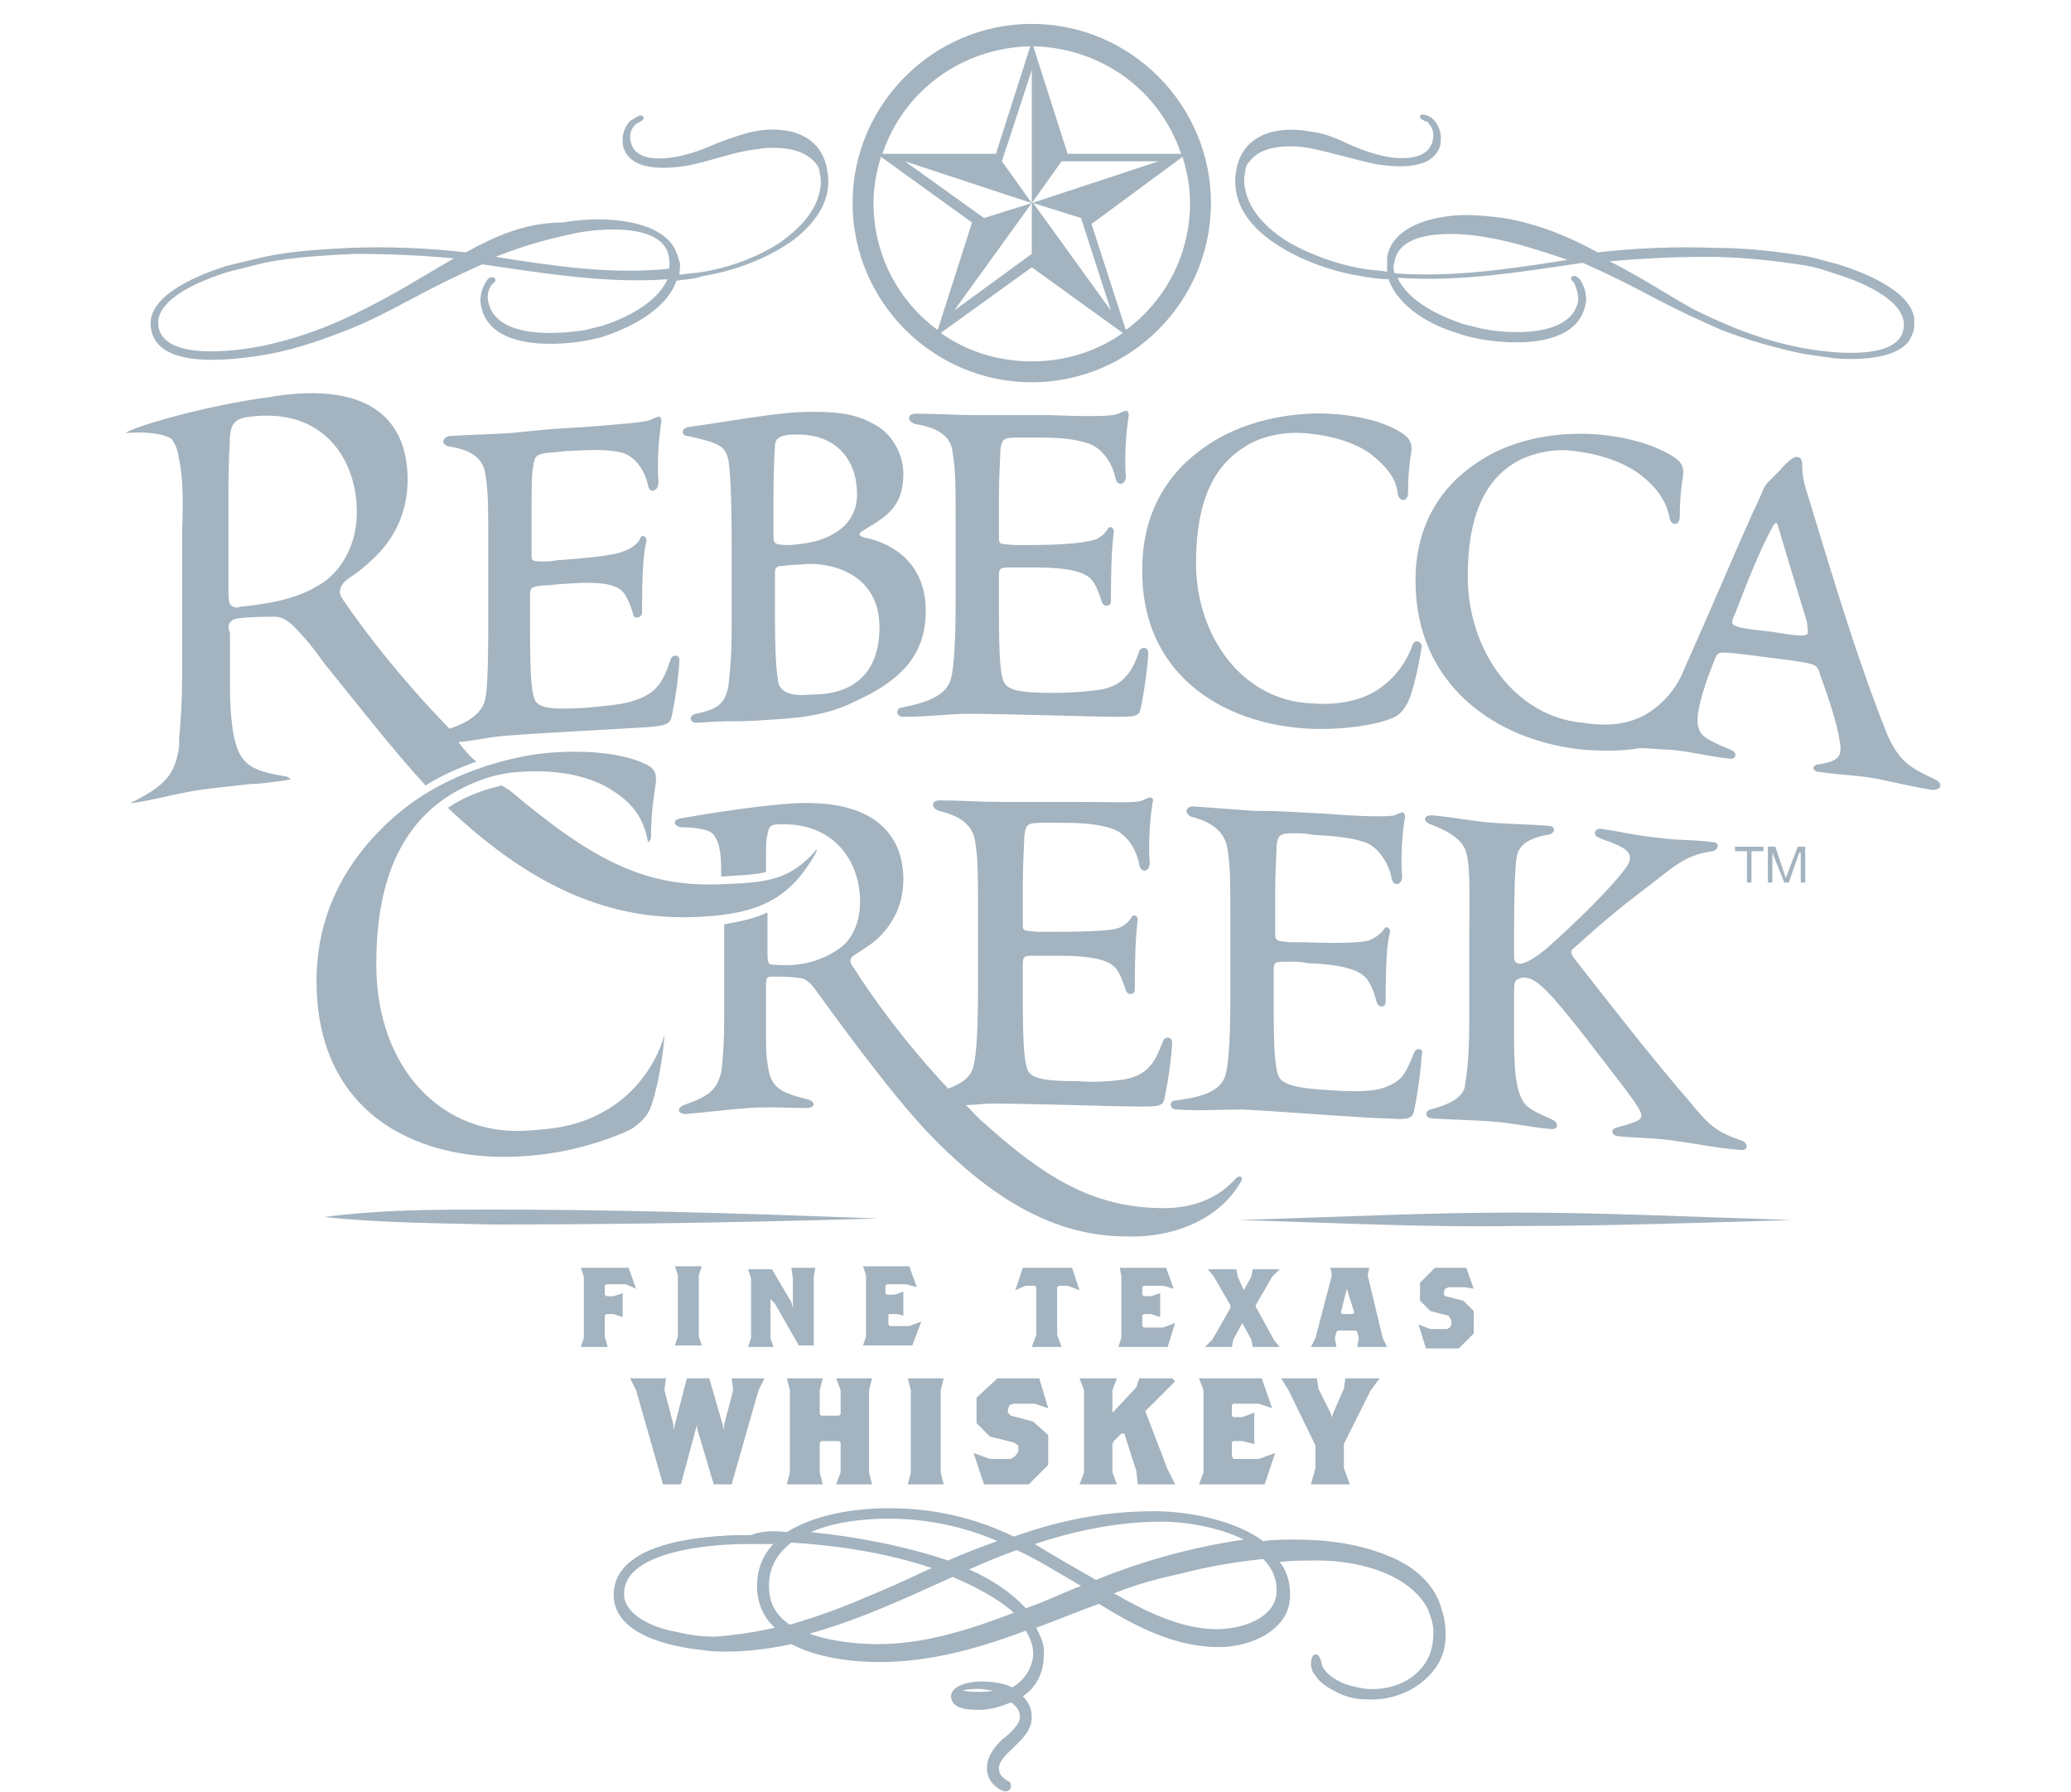
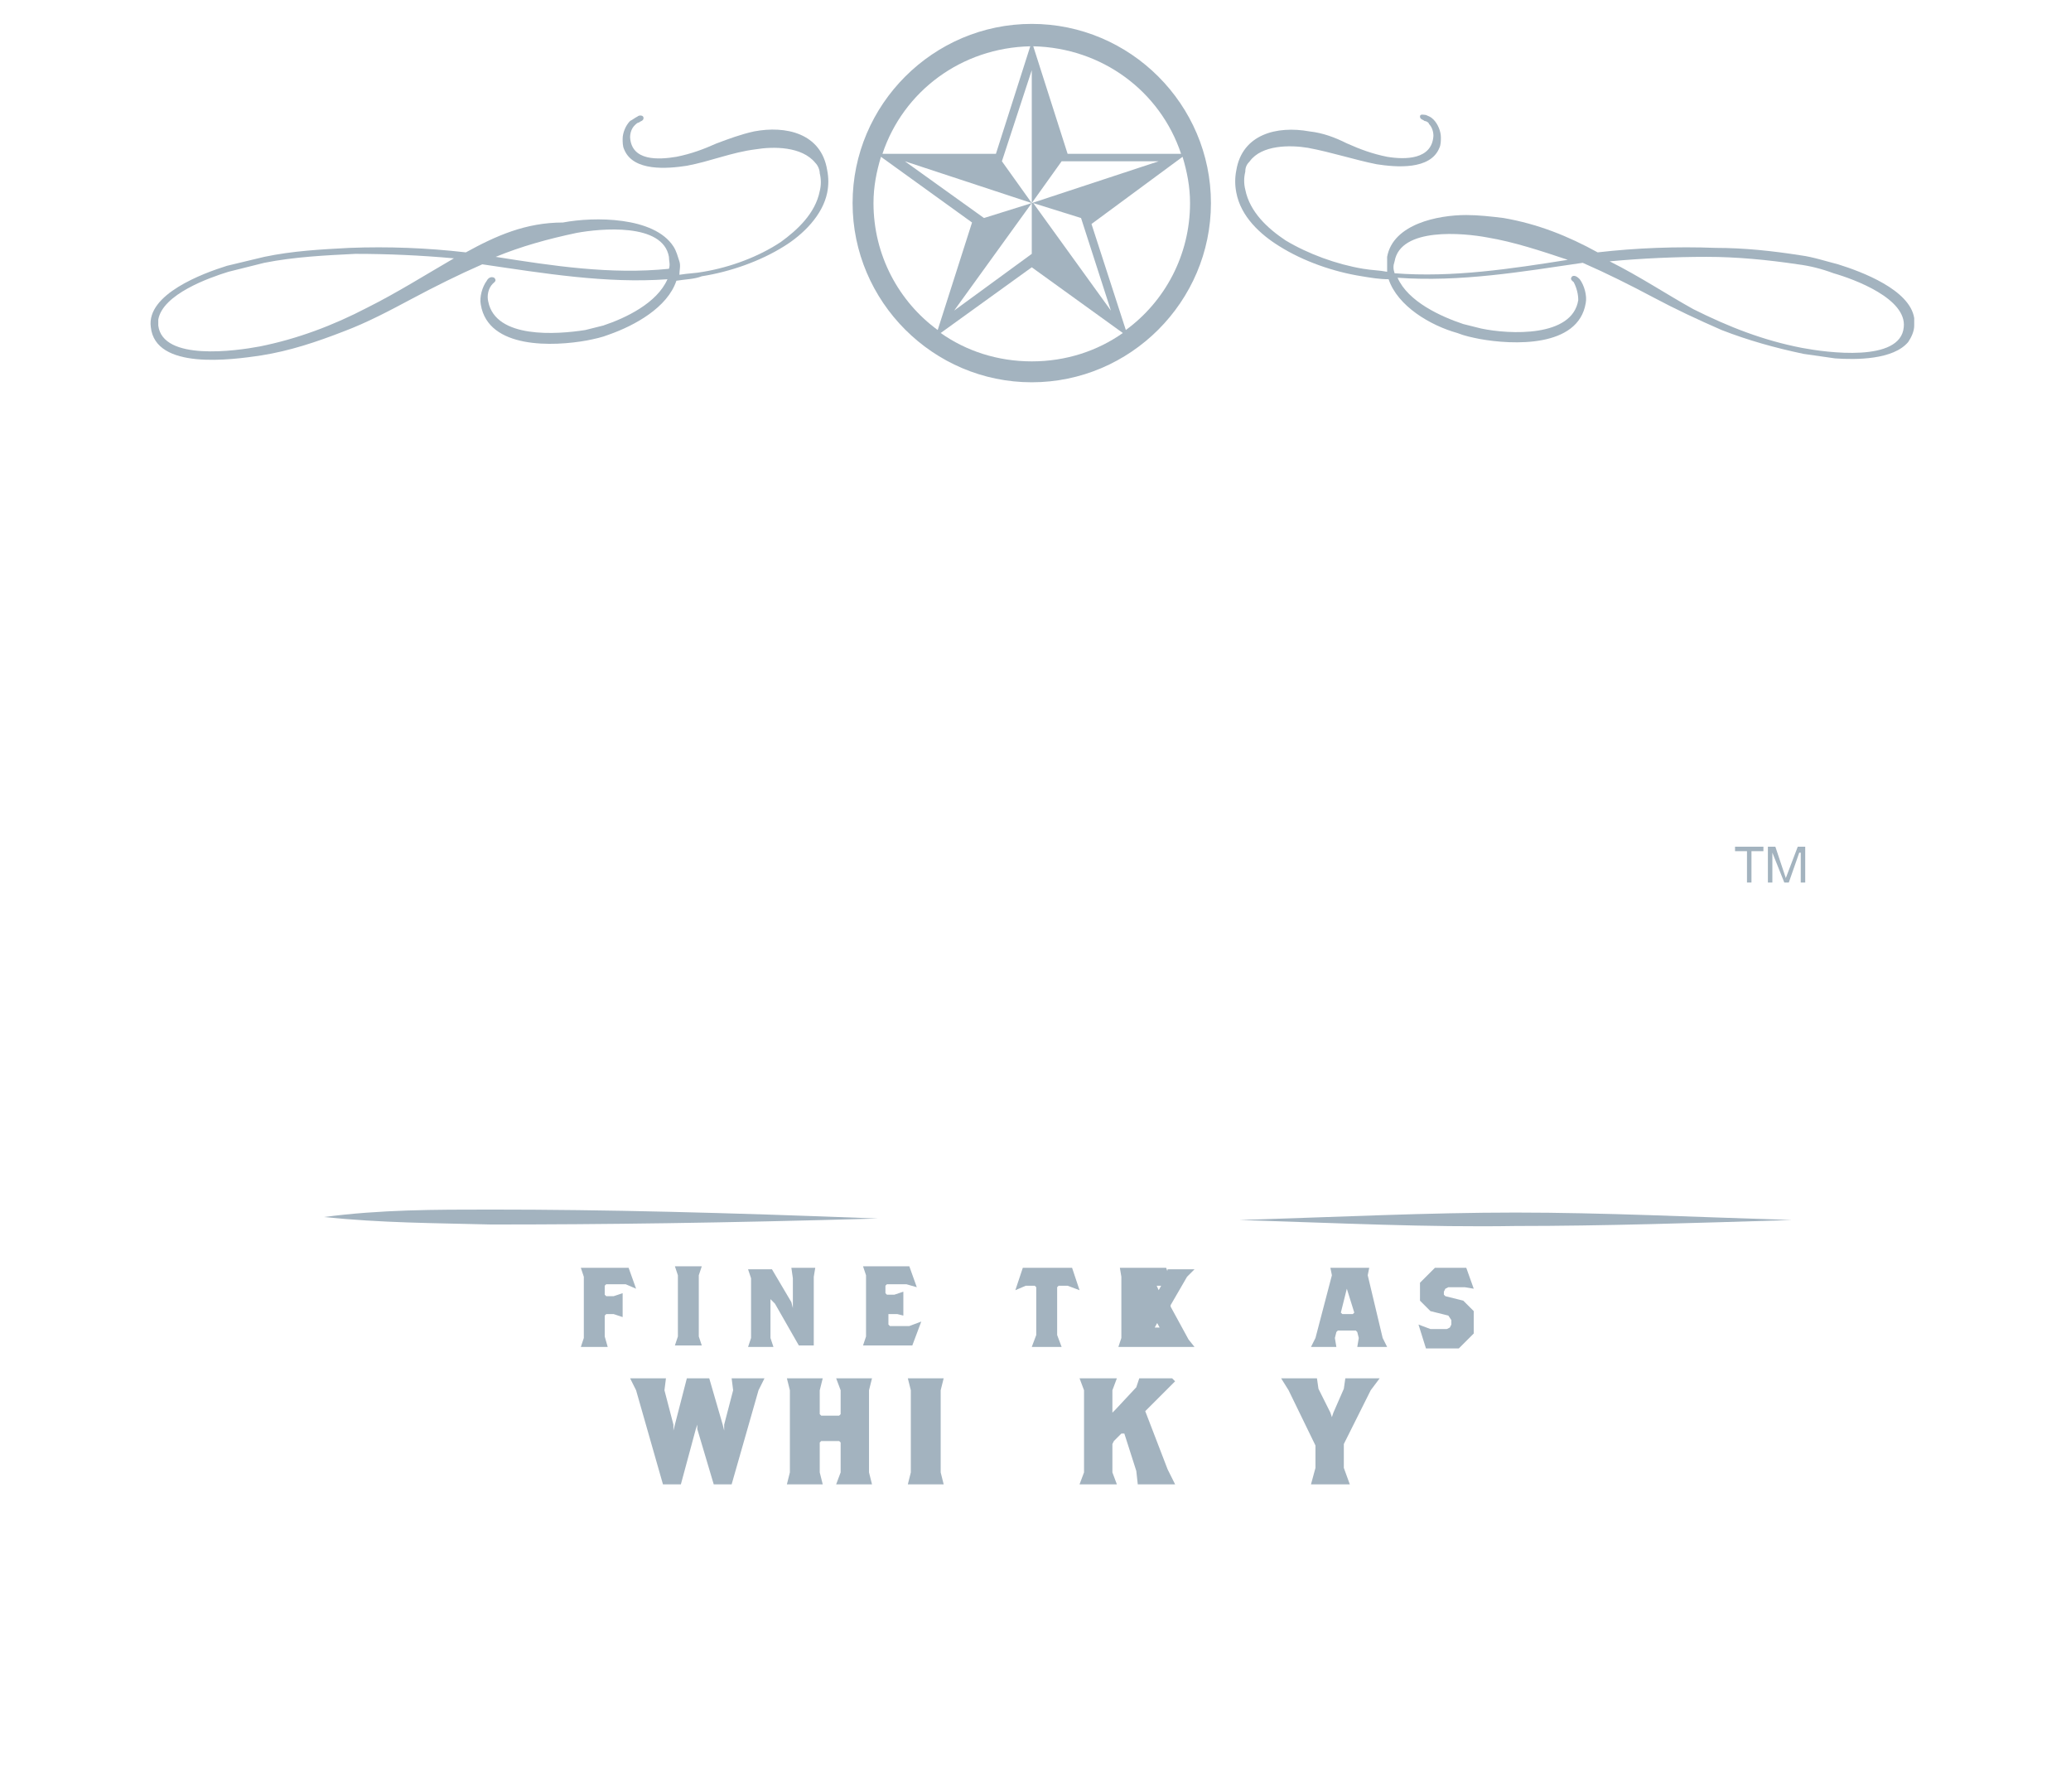
<svg xmlns="http://www.w3.org/2000/svg" version="1.1" id="Layer_1" x="0px" y="0px" viewBox="0 0 138.7 120" style="enable-background:new 0 0 138.7 120;" xml:space="preserve">
  <style type="text/css">
	.st0{fill-rule:evenodd;clip-rule:evenodd;fill:#A3B3BF;}
	.st1{fill:#A3B3BF;}
</style>
  <g>
    <path class="st0" d="M107.8,17.5c2.2-0.2,4.4-0.3,6.5-0.3c2,0,4.1,0.2,6.1,0.5c0.8,0.1,1.6,0.3,2.4,0.6c1.4,0.4,4.9,1.7,4.7,3.6   c-0.2,2.4-5.2,1.7-6.8,1.4c-2.6-0.5-4.9-1.4-7.3-2.6C111.6,19.7,109.8,18.5,107.8,17.5 M93.4,18.3c-0.1-0.3-0.1-0.5,0-0.8   c0.4-2.3,4.6-1.9,6.2-1.6c1.8,0.3,3.6,0.9,5.4,1.5C101.2,18,97.3,18.6,93.4,18.3 M92.9,18.2c-0.5-0.1-1-0.1-1.6-0.2   c-1.8-0.3-3.7-1-5.2-1.9c-1.2-0.8-2.4-1.9-2.7-3.4c-0.1-0.4-0.1-0.8,0-1.2c0-0.3,0.1-0.5,0.3-0.7c0.8-1.1,2.7-1.1,3.9-0.9   c1.6,0.3,3.1,0.8,4.6,1.1c1.3,0.2,3.6,0.4,4.2-1.1c0.1-0.2,0.1-0.5,0.1-0.7c0-0.4-0.2-0.9-0.5-1.2c-0.2-0.2-0.3-0.2-0.5-0.3l0,0   l0,0c-0.1,0-0.4-0.1-0.4,0.1c0,0.2,0.2,0.2,0.3,0.3c0.1,0,0.3,0.1,0.3,0.2c0.2,0.2,0.3,0.5,0.3,0.8c-0.1,1.6-1.9,1.6-3.1,1.4   c-1-0.2-1.8-0.5-2.7-0.9c-0.8-0.4-1.6-0.7-2.5-0.8c-2.2-0.4-4.5,0.2-4.9,2.6c-0.1,0.5-0.1,1,0,1.5c0.3,1.6,1.6,2.8,2.9,3.6   c1.6,1,3.6,1.7,5.5,2c0.6,0.1,1.2,0.2,1.8,0.2c0.6,1.8,2.8,3.1,4.6,3.6c0.5,0.2,1,0.3,1.5,0.4c2.2,0.4,6.6,0.6,7.1-2.4   c0.1-0.5-0.1-1.2-0.4-1.6c-0.1-0.1-0.3-0.3-0.5-0.2c-0.2,0.2,0,0.3,0.1,0.4l0,0l0,0c0.2,0.4,0.3,0.8,0.3,1.2   c-0.4,2.5-4.6,2.3-6.5,1.9c-0.4-0.1-0.8-0.2-1.2-0.3c-1.5-0.5-3.7-1.5-4.4-3.1c4.2,0.3,8.3-0.4,12.4-1c1.6,0.7,3.2,1.5,4.7,2.3   c1.5,0.8,3,1.5,4.6,2.2c1.8,0.7,3.6,1.2,5.5,1.6c0.7,0.1,1.4,0.2,2.1,0.3c1.4,0.1,3.9,0.1,4.9-1.1c0.2-0.3,0.4-0.7,0.4-1.1   c0-0.2,0-0.3,0-0.5c-0.3-1.9-3.5-3.1-5.1-3.6c-0.8-0.2-1.7-0.5-2.5-0.6c-1.9-0.3-3.8-0.5-5.7-0.5c-2.6-0.1-5.3,0-7.9,0.3   c-2-1.1-4-1.9-6.3-2.3l0,0c-0.8-0.1-1.7-0.2-2.5-0.2c-1.9,0-4.9,0.6-5.3,2.8C92.9,17.6,92.9,17.9,92.9,18.2" />
    <path class="st0" d="M33.2,17.2c1.7-0.7,3.5-1.2,5.4-1.6c1.6-0.3,5.8-0.7,6.2,1.6c0,0.3,0.1,0.5,0,0.8C40.9,18.4,37,17.8,33.2,17.2    M30.4,17.3c-1.9,1.1-3.8,2.3-5.8,3.3c-2.3,1.2-4.7,2.1-7.2,2.6c-1.6,0.3-6.5,1-6.8-1.4c0-0.1,0-0.3,0-0.4c0.3-1.7,3.4-2.8,4.7-3.2   c0.8-0.2,1.6-0.4,2.4-0.6c2-0.4,4.1-0.5,6.1-0.6C26,17,28.2,17.1,30.4,17.3 M31.2,16.9c-2.6-0.3-5.2-0.4-7.8-0.3   c-1.9,0.1-3.8,0.2-5.7,0.6c-0.8,0.2-1.7,0.4-2.5,0.6c-1.6,0.5-5.4,1.9-5.1,4.1c0.3,2.9,5.4,2.2,7.4,1.9c1.9-0.3,3.7-0.9,5.5-1.6   c1.6-0.6,3.1-1.4,4.6-2.2c1.5-0.8,3.1-1.6,4.7-2.3c4.1,0.6,8.3,1.3,12.4,1c-0.7,1.6-2.8,2.6-4.3,3.1c-0.4,0.1-0.8,0.2-1.2,0.3   c-1.9,0.3-6,0.6-6.5-1.9c-0.1-0.4,0-0.9,0.3-1.2l0,0l0,0c0.1-0.1,0.3-0.2,0.1-0.4l0,0l0,0c-0.2-0.1-0.4,0-0.5,0.2   c-0.3,0.4-0.5,1.1-0.4,1.6c0.5,3,4.9,2.8,7.1,2.4c0.5-0.1,1-0.2,1.5-0.4c1.7-0.6,3.9-1.8,4.5-3.6c0.6-0.1,1.2-0.1,1.7-0.3   c1.9-0.3,3.9-1,5.5-2c1.3-0.8,2.6-2.1,2.9-3.6c0.1-0.5,0.1-1,0-1.5c-0.4-2.5-2.8-3-4.9-2.6c-0.9,0.2-1.7,0.5-2.5,0.8   c-0.9,0.4-1.7,0.7-2.7,0.9c-1.2,0.2-3,0.3-3.1-1.3c0-0.3,0.1-0.6,0.3-0.8c0.1-0.1,0.2-0.2,0.3-0.2l0,0l0,0c0.1-0.1,0.3-0.1,0.3-0.3   c0-0.2-0.3-0.2-0.4-0.1l0,0l0,0c-0.2,0.1-0.3,0.2-0.5,0.3c-0.3,0.3-0.5,0.8-0.5,1.2c0,0.2,0,0.5,0.1,0.7c0.6,1.5,2.9,1.3,4.2,1.1   c1.6-0.3,3-0.9,4.6-1.1c1.2-0.2,3.1-0.2,4,0.9c0.2,0.2,0.3,0.5,0.3,0.7c0.1,0.4,0.1,0.8,0,1.2c-0.3,1.5-1.5,2.6-2.6,3.4   c-1.5,1-3.4,1.7-5.2,2c-0.5,0.1-1,0.1-1.6,0.2c0-0.3,0.1-0.6,0-0.9c-0.1-0.3-0.2-0.7-0.4-1c-1.3-2-5.3-2-7.4-1.6l0,0   C35.2,14.9,33.2,15.8,31.2,16.9" />
-     <path class="st0" d="M74.6,106.7c2.1,1.2,4.5,2.4,6.9,2.4c1.6,0,4-0.7,4-2.6v0c0-0.8-0.3-1.5-0.9-2.1c-1.9,0.2-3.7,0.5-5.6,1   C77.6,105.7,76.1,106.1,74.6,106.7 M73.4,105.8c3.2-1.3,6.5-2.2,9.9-2.7c-1.6-0.8-3.8-1.2-5.5-1.2h0c-2.9,0-5.8,0.6-8.5,1.5   C70.6,104.2,72,105,73.4,105.8 M66.5,113.2c-0.3,0-0.6-0.1-0.9-0.1c-0.2,0-0.8,0-1.1,0.1c0.3,0.1,0.9,0.1,1,0.1   C65.9,113.3,66.2,113.3,66.5,113.2 M72.4,106.2c-1.4-0.8-2.8-1.7-4.3-2.4c-1.1,0.4-2.1,0.8-3.2,1.3c1.4,0.6,2.8,1.5,3.8,2.6   C69.9,107.3,71.1,106.7,72.4,106.2 M63.8,105.6c-3.1,1.4-6.3,2.9-9.6,3.8c1.4,0.5,3.1,0.7,4.6,0.7h0c3.2,0,6.2-1,9.1-2.1   C66.8,107,65.2,106.2,63.8,105.6 M63.5,104.5c1.1-0.5,2.2-0.9,3.3-1.3c-2.3-1-4.8-1.5-7.3-1.5c-1.6,0-3.6,0.2-5.2,0.9   C57.3,102.9,60.5,103.5,63.5,104.5 M52.9,108.8c1.7-0.5,3.4-1.1,5-1.8c1.5-0.6,3-1.3,4.5-2c-3-1-6.2-1.5-9.4-1.7   c-0.9,0.7-1.5,1.6-1.5,2.9v0C51.5,107.4,52,108.2,52.9,108.8 M51.9,109c-0.8-0.7-1.2-1.7-1.2-2.8c0-1.1,0.4-2.1,1.1-2.8   c-0.6,0-1.2,0-1.9,0c-2,0-8.1,0.4-8.1,3.3l0,0c0,0.2,0,0.4,0.1,0.6c0.5,1.2,2.3,1.8,3.5,2c0.8,0.2,1.6,0.3,2.5,0.3   C49.2,109.5,50.6,109.3,51.9,109 M52.7,102.6c1.9-1.2,4.6-1.6,6.8-1.6c3,0,5.7,0.6,8.4,1.9c3.1-1.1,6.1-1.7,9.4-1.7   c2.3,0,5.4,0.6,7.3,2c0.7-0.1,1.5-0.1,2.2-0.1c2.1,0,4.3,0.3,6.2,1.1c1.5,0.6,2.8,1.6,3.4,3.1c0.2,0.6,0.4,1.2,0.4,1.8   c0.1,1.1-0.2,2.1-0.9,2.9c-1.1,1.3-2.8,1.9-4.4,1.8c-0.8,0-1.5-0.2-2.2-0.6c-0.4-0.2-1-0.6-1.2-1c-0.2-0.2-0.3-0.5-0.3-0.8   c0-0.3,0.1-0.7,0.4-0.6l0,0l0,0c0.2,0.1,0.2,0.3,0.3,0.5c0,0.2,0.1,0.4,0.2,0.5l0,0l0,0c0.2,0.3,0.6,0.6,1,0.8   c0.6,0.3,1.2,0.4,1.8,0.5c1.3,0.1,2.8-0.3,3.7-1.4c0.6-0.7,0.8-1.5,0.8-2.4c0-0.6-0.2-1.1-0.4-1.6c-1.3-2.4-4.8-3.2-7.3-3.2   c-0.9,0-1.8,0-2.6,0.1c0.5,0.6,0.7,1.4,0.7,2.2c0,0.5-0.1,1-0.4,1.5c-0.9,1.4-2.8,2-4.4,2c-2.9,0-5.6-1.4-8-2.9   c-1.4,0.5-2.8,1.1-4.2,1.6c0.3,0.6,0.6,1.2,0.5,1.9c0,1.1-0.5,2.1-1.4,2.7c0.4,0.4,0.6,0.8,0.6,1.4c0,0.9-0.7,1.5-1.2,2   c-0.4,0.4-1,0.9-1,1.4c0,0.4,0.2,0.6,0.5,0.8l0,0l0,0c0.1,0.1,0.3,0.1,0.3,0.3c0,0.1,0,0.1,0,0.2c-0.1,0.3-0.4,0.3-0.6,0.2   c-0.6-0.3-1-0.8-1-1.5c0-0.8,0.5-1.4,1-1.9c0.4-0.3,1.1-0.9,1.2-1.4c0-0.1,0-0.1,0-0.2c0-0.4-0.3-0.7-0.6-0.9   c-0.7,0.3-1.4,0.5-2.1,0.5c-0.6,0-1.9,0-1.9-0.9c0-0.8,1.4-1,2-1c0.7,0,1.5,0.1,2.1,0.4c0.8-0.5,1.3-1.2,1.4-2.2   c0-0.6-0.2-1.1-0.5-1.6c-3.2,1.2-6.4,2.1-9.8,2.1c-1.9,0-4.2-0.3-5.9-1.2c-1.4,0.3-2.9,0.5-4.3,0.5c-0.5,0-1.1,0-1.6-0.1   c-2.1-0.2-6-1-6-3.7v0c0-3.7,6.6-4,9.2-4C51,102.5,51.9,102.5,52.7,102.6" />
-     <path class="st1" d="M85.9,106.4c0-0.9-0.4-1.7-1.1-2.4c-4.2,0.4-7.6,1.4-10.9,2.6c2.6,1.6,5,2.8,7.7,2.8   C83.7,109.4,85.9,108.4,85.9,106.4L85.9,106.4z M77.7,101.6c-3.3,0-6.4,0.7-9.3,1.8c1.8,0.9,3.4,1.9,4.9,2.8   c3.6-1.4,7.1-2.4,10.9-2.8C82.5,102.2,79.9,101.6,77.7,101.6L77.7,101.6z M64.1,113.3c0,0.3,0.6,0.4,1.5,0.4c0.7,0,1.4-0.2,1.9-0.5   c-0.5-0.2-1.2-0.4-1.9-0.4C64.9,112.9,64.1,113,64.1,113.3L64.1,113.3z M64.1,105.1c1.8,0.7,3.5,1.8,4.5,3c1.4-0.6,2.9-1.2,4.4-1.9   c-1.6-0.9-3.2-1.9-4.9-2.8C66.8,104,65.4,104.6,64.1,105.1L64.1,105.1z M58.8,110.5c3.3,0,6.5-1,9.7-2.3c-1.1-1.2-2.8-2.2-4.6-2.9   c-3.5,1.6-7,3.2-10.6,4.1C54.8,110.2,57,110.5,58.8,110.5L58.8,110.5z M53.1,102.9c3.9,0.2,7.5,0.9,10.4,2c1.3-0.6,2.8-1.2,4.1-1.6   c-2.4-1.1-5.1-1.8-8.2-1.8C57.3,101.4,54.8,101.8,53.1,102.9L53.1,102.9z M51.2,106.3c0,1.2,0.7,2.2,1.7,2.9   c3.4-0.9,6.9-2.6,10.4-4.1c-2.9-1-6.4-1.7-10.3-2C51.9,103.8,51.2,104.8,51.2,106.3L51.2,106.3z M41.5,106.6c0,2.3,3.9,3.2,6.4,3.2   c1.6,0,3.1-0.2,4.7-0.6c-1-0.7-1.6-1.7-1.6-3c0-1.3,0.6-2.4,1.6-3.1c-0.9,0-1.7-0.1-2.6-0.1C47.1,103,41.5,103.6,41.5,106.6   L41.5,106.6z M41.3,106.5c0-3.1,5.4-3.7,8.9-3.7c0.9,0,1.7,0,2.5,0.1c1.7-1.2,4.4-1.6,6.7-1.6c3.2,0,6,0.8,8.4,1.9   c2.9-1,6-1.8,9.4-1.7c2.4,0,5.4,0.7,7.2,2c0.8-0.1,1.5-0.1,2.3-0.1c5.8,0,9.5,2.2,9.7,5.7c0.2,2.8-2.3,4.5-5,4.3   c-1.7-0.1-2.8-0.9-3.2-1.4c-0.4-0.5-0.3-1-0.2-1c0.1,0,0,0.3,0.3,0.9c0.4,0.6,1.5,1.3,3.1,1.4c2.6,0.1,4.9-1.4,4.8-4.1   c-0.2-3.3-3.9-5.1-8-5.1c-1.1,0-2.2,0-3.3,0.1c0.7,0.7,1.1,1.5,1.1,2.5c0,2.1-2.3,3.2-4.5,3.2c-2.8,0-5.3-1.3-8-2.9   c-1.6,0.6-3.2,1.2-4.7,1.8c0.5,0.7,0.7,1.3,0.7,2c0,1.2-0.7,2.1-1.7,2.7c0.5,0.3,0.8,0.8,0.8,1.4c0,0.7-0.6,1.3-1.2,1.8   c-0.5,0.5-1.1,1-1.1,1.7c0,0.7,0.5,1,0.7,1.1c0.1,0.1,0.2,0.1,0.2,0.1c0,0.1-0.1,0-0.2,0c-0.2-0.1-0.8-0.4-0.8-1.2   c0-0.7,0.4-1.2,0.9-1.7c0.6-0.6,1.3-1.1,1.3-1.8c0-0.6-0.3-1-0.9-1.3c-0.6,0.3-1.4,0.5-2.2,0.5c-1,0-1.6-0.1-1.6-0.5   c0-0.4,0.9-0.7,1.7-0.7c0.8,0,1.6,0.2,2.2,0.4c1-0.5,1.6-1.4,1.7-2.6c0-0.7-0.3-1.3-0.7-2c-3.3,1.2-6.4,2.2-9.9,2.2   c-1.9,0-4.2-0.3-5.8-1.3c-1.4,0.3-2.8,0.5-4.4,0.5C45.3,110,41.3,109.1,41.3,106.5L41.3,106.5z" />
    <path class="st1" d="M83,81.7c6.5-0.2,12.7-0.5,18.5-0.5c5.9,0,12,0.3,18.5,0.5v0c-6.5,0.2-12.6,0.4-18.5,0.4   C95.6,82.2,89.6,81.9,83,81.7L83,81.7z" />
    <path class="st1" d="M21.7,81.5C25.5,81,29.1,81,32.9,81c7.6,0,15.6,0.2,25.9,0.6v0c-10.4,0.3-18.5,0.4-25.9,0.4   C29,81.9,25.6,81.9,21.7,81.5L21.7,81.5z" />
    <polygon class="st1" points="91.8,93.1 90,96.7 90,98.3 90.4,99.4 87.8,99.4 88.1,98.3 88.1,96.8 86.3,93.1 85.8,92.3 88.2,92.3    88.3,93 89.1,94.6 89.2,94.9 89.3,94.6 90,93 90.1,92.3 92.4,92.3  " />
-     <polygon class="st1" points="84.7,99.4 80.3,99.4 80.6,98.6 80.6,93.1 80.3,92.3 84.5,92.3 85.2,94.3 84.3,94 82.6,94 82.5,94.1    82.5,94.8 82.6,94.9 83.2,94.9 84,94.6 84,96.7 83.2,96.5 82.6,96.5 82.5,96.6 82.5,97.5 82.6,97.7 84.3,97.7 85.4,97.3  " />
    <polygon class="st1" points="76.2,99.4 76.1,98.5 75.3,96 75.1,96 74.6,96.5 74.5,96.7 74.5,98.6 74.8,99.4 72.3,99.4 72.6,98.6    72.6,93.1 72.3,92.3 74.8,92.3 74.5,93.1 74.5,94.6 74.7,94.4 76.1,92.9 76.3,92.3 78.5,92.3 78.7,92.5 76.7,94.5 78.2,98.4    78.7,99.4  " />
-     <polygon class="st1" points="69.3,94 67.9,94 67.6,94.1 67.5,94.4 67.5,94.6 67.7,94.8 69.2,95.2 70.2,96.1 70.2,98.1 68.9,99.4    65.9,99.4 65.2,97.3 66.3,97.7 67.7,97.7 68,97.5 68.2,97.2 68.2,96.8 67.9,96.6 66.3,96.2 65.4,95.3 65.4,93.6 66.8,92.3    69.6,92.3 70.2,94.3  " />
    <polygon class="st1" points="60.8,99.4 61,98.6 61,93.1 60.8,92.3 63.2,92.3 63,93.1 63,98.6 63.2,99.4  " />
    <polygon class="st1" points="56,99.4 56.3,98.6 56.3,96.6 56.2,96.5 55,96.5 54.9,96.6 54.9,98.6 55.1,99.4 52.7,99.4 52.9,98.6    52.9,93.1 52.7,92.3 55.1,92.3 54.9,93.1 54.9,94.7 55,94.8 56.2,94.8 56.3,94.7 56.3,93.1 56,92.3 58.4,92.3 58.2,93.1 58.2,98.6    58.4,99.4  " />
    <polygon class="st1" points="50.8,93.1 49,99.4 47.8,99.4 46.7,95.7 46.7,95.4 46.6,95.7 45.6,99.4 44.4,99.4 42.6,93.1 42.2,92.3    44.6,92.3 44.5,93.1 45.1,95.4 45.1,95.8 45.2,95.4 46,92.3 47.5,92.3 48.4,95.4 48.5,95.8 48.5,95.4 49.1,93.1 49,92.3 51.2,92.3     " />
-     <path class="st1" d="M82.7,79c-0.6,0.6-2,2-5.1,1.9c-4.4-0.1-7.6-2-11.7-5.7c-0.5-0.4-0.8-0.8-1.2-1.2c0.6,0,1.2-0.1,1.8-0.1   c2.3,0,8.4,0.2,9.8,0.2c1.3,0,1.6,0,1.7-0.6c0.3-1.4,0.5-3.2,0.5-3.7c0-0.4-0.5-0.4-0.6-0.1c-0.2,0.5-0.5,1.3-0.9,1.7   c-0.4,0.5-1.1,0.8-1.8,0.9c-0.7,0.1-1.9,0.2-3,0.1c-1.9,0-2.9-0.1-3.3-0.6c-0.3-0.5-0.4-1.7-0.4-5c0-0.9,0-1.3,0-2.2   c0-0.6,0.1-0.6,0.9-0.6c0.6,0,0.9,0,1.4,0c2.5,0,3.7,0.3,4.1,1.1c0.3,0.5,0.4,1,0.5,1.2c0.1,0.4,0.6,0.3,0.6,0c0-2.8,0.1-4,0.2-4.7   c0-0.3-0.3-0.4-0.4-0.2c-0.1,0.2-0.5,0.7-1.1,0.8c-0.4,0.1-1.5,0.2-4.2,0.2l-1,0c-1-0.1-1,0-1-0.6l0-2.6c0-1.5,0.1-2.7,0.1-3.2   c0.1-0.8,0.2-0.9,1.2-0.9l1.2,0c1.7,0,2.6,0.1,3.5,0.4c0.9,0.3,1.6,1.3,1.8,2.4c0.1,0.6,0.7,0.5,0.7-0.1c-0.1-1.2,0-2.9,0.2-4.1   c0.1-0.2-0.1-0.3-0.2-0.3c0,0-0.3,0.1-0.5,0.2c-0.4,0.2-2,0.1-4.6,0.1c-2,0-2.9,0-4.9,0c-1.5,0-2.6-0.1-4.1-0.1   c-0.5,0-0.6,0.5,0,0.7c1.2,0.3,2.2,0.8,2.4,2c0.2,1.2,0.2,2.1,0.2,4.9c0,2,0,3,0,5.1c0,3.6-0.2,4.7-0.3,5.1   c-0.2,0.8-0.9,1.2-1.7,1.5c-2.9-3.1-5-6-6.4-8.2c-0.3-0.4-0.1-0.6,0.2-0.8c0.5-0.3,0.9-0.6,1.2-0.8c0.7-0.6,2-1.9,2-4.2   c0-1.4-0.4-5.5-7.4-5.1c-3,0.2-6.9,0.9-7.5,1c-0.6,0.1-0.5,0.5,0,0.6c0.8,0,1.9,0.1,2.2,0.5c0.1,0.2,0.3,0.4,0.4,1   c0.1,0.5,0.1,1.1,0.1,1.8c0,0,0.1,0,0.1,0c1.2-0.1,2.1-0.1,2.9-0.3c0-1.8,0-2.2,0.1-2.5c0.1-0.6,0.2-0.7,0.9-0.7   c3.4-0.1,5.3,2.3,5.3,5.2c0,1.6-0.7,2.7-1.5,3.2c-0.9,0.6-2.3,1.2-4.3,1c-0.3,0-0.4,0-0.4-0.8l0-2.7c-0.8,0.4-1.8,0.6-2.9,0.8   l0,6.2c0,1.8-0.1,3.1-0.2,3.7C48,73,47.5,73.4,45.8,74c-0.5,0.2-0.4,0.6,0.1,0.6c1.3-0.1,2.8-0.3,4.2-0.4c1.4-0.1,2.8,0,3.9,0   c0.7,0,0.6-0.5,0-0.6c-2-0.5-2.4-0.9-2.6-2.4c-0.1-0.6-0.1-1.1-0.1-2.6c0-1,0-1.5,0-2.5c0-0.7,0.1-0.7,0.4-0.7c0.7,0,1.3,0,1.9,0.1   c0.3,0,0.7,0.3,1.1,0.9c0.8,1.1,4.9,6.8,7.5,9.5c4.8,5,9,6.9,13.3,6.9c3.3,0.1,6.2-1.3,7.5-3.5C83.4,78.8,83,78.6,82.7,79    M94.7,70.5c-0.2,0.5-0.5,1.3-0.9,1.7c-0.4,0.4-1.1,0.7-1.8,0.8c-0.7,0.1-1.8,0.1-3,0c-1.9-0.1-2.9-0.3-3.3-0.8   c-0.3-0.5-0.4-1.7-0.4-5c0-0.9,0-1.3,0-2.2c0-0.6,0.1-0.6,0.9-0.6c0.6,0,0.9,0,1.4,0.1c2.5,0.1,3.7,0.5,4.1,1.3   c0.3,0.5,0.4,1,0.5,1.3c0.1,0.4,0.6,0.4,0.6,0c0-2.8,0.1-4,0.3-4.7c0-0.3-0.3-0.4-0.4-0.2c-0.1,0.2-0.5,0.6-1.1,0.8   c-0.4,0.1-1.5,0.2-4.2,0.1c-0.4,0-0.6,0-1,0c-1-0.1-1-0.1-1-0.7l0-2.6c0-1.5,0.1-2.7,0.1-3.2c0.1-0.7,0.2-0.8,1.2-0.8   c0.5,0,0.7,0,1.2,0.1c1.7,0.1,2.6,0.2,3.5,0.5c0.9,0.3,1.6,1.4,1.8,2.4c0.1,0.6,0.7,0.5,0.7-0.1c-0.1-1.2,0-2.9,0.2-4   c0-0.2-0.1-0.3-0.2-0.3c0,0-0.3,0.1-0.5,0.2c-0.4,0.1-2,0.1-4.5-0.1c-2-0.1-2.9-0.2-4.9-0.2c-1.5-0.1-2.6-0.2-4.1-0.3   c-0.5,0-0.6,0.5-0.1,0.7c1.2,0.3,2.2,0.9,2.4,2.1c0.2,1.2,0.2,2.1,0.2,4.9l0,5.1c0,3.6-0.2,4.7-0.3,5.1c-0.3,1.3-1.9,1.6-3.4,1.8   c-0.4,0-0.4,0.6,0.1,0.6c1.8,0.1,3,0,4.4,0c2.3,0.1,8.4,0.6,9.8,0.6c1.3,0.1,1.6,0,1.7-0.5c0.3-1.4,0.5-3.2,0.5-3.7   C95.4,70.2,94.9,70.1,94.7,70.5 M113.1,73.7c-2.6-3-5.3-6.5-7.5-9.3c-0.4-0.5-0.5-0.7-0.2-0.9c2.1-1.9,3.1-2.7,4.4-3.7   c2.4-1.8,2.9-2.5,4.9-2.8c0.4-0.1,0.5-0.6,0-0.6c-1.4-0.2-2.4-0.1-3.6-0.3c-1.3-0.1-2.5-0.4-3.9-0.6c-0.5,0-0.5,0.5-0.1,0.6   c0.4,0.2,0.6,0.2,1,0.4c1.3,0.5,1.2,1,0.8,1.6c-1.1,1.5-3.4,3.7-5.3,5.4c-0.6,0.5-1.2,0.9-1.6,1c-0.3,0.1-0.6,0-0.6-0.4   c0-0.4,0-0.6,0-1c0-4.4,0.1-5.3,0.2-5.8c0.1-0.6,0.7-1.2,2.1-1.4c0.5-0.1,0.5-0.6,0-0.6c-1.2-0.1-2.4-0.1-3.7-0.2   c-1.4-0.1-2.8-0.4-4.1-0.5c-0.6,0-0.6,0.4-0.1,0.6c1.6,0.6,2.2,1.2,2.4,1.9c0.3,1,0.2,3.4,0.2,5.8c0,2.2,0,3.3,0,5.5   c0,2.8-0.2,3.6-0.3,4.4c-0.2,0.8-1.2,1.2-2.3,1.5c-0.4,0.1-0.4,0.6,0.2,0.6c1.6,0.1,2.6,0.1,3.9,0.2c1.4,0.1,2.7,0.4,3.9,0.5   c0.6,0.1,0.6-0.4,0.2-0.6c-0.6-0.3-1.2-0.5-1.7-0.9c-0.7-0.6-0.9-2.1-0.9-4.4l0-2.9c0-0.8,0-1.1,0.2-1.2c0.2-0.1,0.4-0.2,0.7-0.1   c0.2,0,0.7,0.2,1.7,1.3c1.4,1.6,2.9,3.6,4.9,6.2c1.4,1.9,1.3,1.9,0.1,2.3c-0.3,0.1-0.4,0.1-0.7,0.2c-0.5,0.1-0.4,0.6,0.2,0.6   c1,0.1,2.4,0.1,3.7,0.3c1.5,0.2,2.9,0.5,4.3,0.6c0.6,0.1,0.6-0.4,0.2-0.6C114.9,75.8,114.4,75.3,113.1,73.7 M16,41.4   c0.9-0.1,1.8-0.1,2.4-0.1c0.6,0,1.1,0.4,1.7,1.1c0.3,0.3,0.9,1,1.6,2c1.8,2.2,4.5,5.7,6.8,8.2c1.1-0.7,2.3-1.2,3.4-1.6   c-0.5-0.4-0.8-0.8-1.2-1.3c1-0.1,1.9-0.3,2.8-0.4c2.3-0.2,8.3-0.5,9.8-0.6c1.3-0.1,1.6-0.2,1.7-0.8c0.3-1.4,0.5-3.2,0.5-3.7   c0-0.4-0.5-0.4-0.6,0c-0.2,0.6-0.5,1.4-0.9,1.8c-0.4,0.5-1.1,0.8-1.8,1c-0.7,0.2-1.9,0.3-3,0.4c-1.9,0.1-2.9,0.1-3.3-0.4   c-0.3-0.4-0.4-1.6-0.4-4.9l0-2.2c0-0.6,0.1-0.6,0.9-0.7c0.6,0,0.9-0.1,1.4-0.1c2.5-0.2,3.7,0,4.1,0.8c0.3,0.5,0.4,0.9,0.5,1.2   c0,0.4,0.6,0.3,0.6-0.1c0-2.8,0.1-4,0.3-4.8c0-0.3-0.3-0.4-0.4-0.2c-0.1,0.3-0.5,0.7-1.1,0.9c-0.4,0.2-1.5,0.4-4.2,0.6   c-0.4,0-0.6,0.1-1,0.1c-1,0-1,0-1-0.5l0-2.6c0-1.5,0-2.8,0.1-3.2c0.1-0.8,0.2-0.9,1.2-1c0.5,0,0.7-0.1,1.2-0.1   c1.7-0.1,2.6-0.1,3.5,0.1c0.9,0.2,1.6,1.2,1.8,2.2c0.1,0.6,0.7,0.4,0.7-0.2c-0.1-1.2,0-2.9,0.2-4.1c0-0.2-0.1-0.3-0.2-0.3   c0,0-0.3,0.1-0.5,0.2c-0.4,0.2-2,0.3-4.5,0.5c-2,0.1-2.9,0.2-4.9,0.4c-1.5,0.1-2.6,0.1-4.1,0.2c-0.5,0.1-0.6,0.6,0,0.7   c1.2,0.2,2.2,0.6,2.4,1.8c0.2,1.2,0.2,2.1,0.2,4.9l0,5.1c0,3.6-0.1,4.7-0.2,5.1c-0.2,1-1.2,1.6-2.4,2c-3.2-3.3-5.6-6.4-7.1-8.6   c-0.2-0.3-0.3-0.5-0.2-0.8c0.1-0.3,0.3-0.5,0.6-0.7c0.6-0.4,1.1-0.8,1.5-1.2c1.1-1,2.4-2.7,2.4-5.4c0-3-1.5-6.6-8.7-5.6   c-0.2,0-0.4,0.1-0.6,0.1c-3.9,0.5-8.9,1.9-9.6,2.4c1.3-0.1,2.5,0,3.1,0.4c0.2,0.3,0.4,0.6,0.5,1.4c0.2,0.9,0.3,2.3,0.2,4.7l0,9.6   c0,1.9-0.1,3.3-0.2,4.3c0,0.2,0,0.3,0,0.6c-0.3,1.9-0.9,2.6-3.3,3.8c0.8-0.1,1.7-0.3,2.6-0.5c0.9-0.2,1.9-0.4,2.8-0.5   c0.9-0.1,1.8-0.2,2.7-0.3c0.6,0,1.2-0.1,2-0.2c0.2,0,0.4-0.1,0.7-0.1c0,0-0.1-0.1-0.3-0.2c-2.6-0.4-3.2-0.9-3.6-3   c-0.1-0.8-0.2-1.5-0.2-3.4l0-3.2C15.2,41.9,15.3,41.5,16,41.4 M15.3,33.1c0-2.8,0.1-3.3,0.1-3.9c0.1-0.9,0.4-1.2,1.4-1.3   c4.9-0.6,7.1,2.9,7.1,6.4c0,1.9-0.8,3.6-2.1,4.6c-1.3,0.9-2.7,1.4-5.4,1.7c-0.1,0-0.3,0-0.5,0.1c-0.6-0.1-0.6-0.3-0.6-1.3   L15.3,33.1z M58.9,42c0,3.4-2.1,4.4-4.1,4.5c-0.6,0-1.1,0.1-1.7,0c-0.5-0.1-1-0.4-1-1c-0.1-0.5-0.2-1.7-0.2-4.5l0-2.7   c0-0.3,0.2-0.4,0.4-0.4c0.2,0,0.8-0.1,1.4-0.1C55.1,37.6,58.9,38.1,58.9,42 M63.8,30.3c0.2,1.2,0.2,2.1,0.2,4.9l0,5.1   c0,3.6-0.2,4.7-0.3,5.1c-0.3,1.3-1.9,1.7-3.4,2C60,47.5,60,48,60.5,48c1.8,0,3-0.2,4.4-0.2c2.3,0,8.4,0.2,9.8,0.2   c1.3,0,1.6,0,1.7-0.6c0.3-1.4,0.5-3.2,0.5-3.7c0-0.4-0.5-0.4-0.6-0.1c-0.2,0.6-0.5,1.3-0.9,1.7c-0.4,0.5-1.1,0.8-1.8,0.9   c-0.7,0.1-1.9,0.2-3,0.2c-1.9,0-2.9-0.1-3.3-0.6c-0.3-0.5-0.4-1.6-0.4-5l0-2.2c0-0.6,0.1-0.6,0.9-0.6c0.6,0,0.8,0,1.4,0   c2.5,0,3.7,0.3,4.1,1.1c0.3,0.5,0.4,1,0.5,1.2c0.1,0.4,0.6,0.3,0.6,0c0-2.8,0.1-4,0.2-4.7c0-0.3-0.3-0.4-0.4-0.2   c-0.1,0.2-0.5,0.7-1.1,0.8c-0.4,0.1-1.5,0.3-4.2,0.3c-0.4,0-0.6,0-1,0c-1-0.1-1,0-1-0.6l0-2.6c0-1.5,0.1-2.7,0.1-3.2   c0.1-0.7,0.2-0.8,1.2-0.8c0.5,0,0.7,0,1.2,0c1.7,0,2.6,0.1,3.5,0.4c0.9,0.3,1.6,1.3,1.8,2.3c0.1,0.6,0.7,0.5,0.7-0.1   c-0.1-1.2,0-2.9,0.2-4.1c0-0.2-0.1-0.3-0.2-0.3c0,0-0.3,0.1-0.5,0.2c-0.4,0.2-2,0.2-4.6,0.1c-2,0-2.9,0-4.9,0   c-1.5,0-2.6-0.1-4.1-0.1c-0.5,0-0.6,0.5,0,0.7C62.6,28.6,63.7,29.1,63.8,30.3 M48.8,30.9c0.1,0.7,0.2,2.4,0.2,5.2c0,2.4,0,3.6,0,6   c0,1.8-0.1,2.8-0.2,3.7c-0.2,1.4-0.8,1.7-2.2,2c-0.5,0.1-0.4,0.6,0,0.6c0.4,0,1.3-0.1,2.1-0.1c0.8,0,1.6,0,2.8-0.1   c1.6-0.1,3.7-0.2,5.7-1.2c3.1-1.4,4.8-3.1,4.8-6.1c0-3.1-2.1-4.5-4.1-4.9c-0.4-0.1-0.4-0.3-0.2-0.4c0.3-0.2,0.5-0.3,0.8-0.5   c1.3-0.8,2-1.6,2-3.4c0-1.1-0.6-2.5-1.8-3.2c-1.2-0.7-2.3-1-5.2-0.9c-1.9,0.1-5.2,0.7-7.4,1c-0.5,0.1-0.5,0.6,0,0.6   C48.3,29.7,48.6,29.9,48.8,30.9 M51.8,34.4c0-1.6,0-3.1,0.1-4.5c0-0.3,0.1-0.5,0.3-0.6c0.1-0.1,0.5-0.2,1-0.2   c2.9-0.1,4.2,1.8,4.2,4c0,1.4-0.8,2.2-1.5,2.6c-0.8,0.5-1.7,0.7-3,0.8c-1.1,0-1.1-0.1-1.1-0.7C51.8,35.3,51.8,35,51.8,34.4    M87.7,48.8c2.4,0.1,4.6-0.3,5.5-0.7c0.6-0.2,0.9-0.7,1.1-1.1c0.3-0.6,0.7-2.3,0.9-3.6c0.1-0.5-0.5-0.6-0.6-0.2   c-0.6,1.7-1.9,2.9-3.1,3.4c-1.2,0.5-2.4,0.6-3.7,0.5c-4.6-0.2-7.7-4.5-7.7-9.4c0-3.8,1-6.4,3.3-7.8c0.9-0.6,2.4-1,3.8-0.9   c1.8,0.1,3.5,0.6,4.6,1.4c1,0.8,1.7,1.6,1.8,2.6c0.1,0.7,0.7,0.6,0.7,0c0-1.1,0.1-2.1,0.2-2.6c0.1-0.6,0-1-0.6-1.4   c-1.1-0.7-2.8-1.2-5-1.3c-2.3-0.1-5.7,0.4-8.3,2.3c-2.7,1.9-4.1,4.7-4.1,8.1C76.4,45,81.7,48.5,87.7,48.8 M129.6,52.2   c-1.7-0.8-2.4-1.2-3.2-3c-2.3-5.7-4.4-13.1-5.5-16.6c-0.2-0.8-0.2-1.1-0.2-1.5c0-0.3-0.1-0.5-0.4-0.5c-0.2,0-0.6,0.3-1.1,0.9   c-0.3,0.3-0.5,0.5-0.8,0.8c-0.3,0.3-0.4,0.8-1,2c-1.3,2.9-2.9,6.7-4.6,10.5c0,0,0,0,0,0c-0.6,1.6-1.9,2.8-3.1,3.3   c-1.2,0.5-2.4,0.5-3.7,0.3c-4.5-0.4-7.7-4.8-7.7-9.8c0-3.8,1-6.4,3.3-7.7c0.9-0.5,2.4-0.9,3.8-0.7c1.8,0.2,3.5,0.8,4.6,1.7   c1,0.8,1.6,1.7,1.8,2.7c0.1,0.7,0.7,0.6,0.7,0c0-1.1,0.1-2.1,0.2-2.6c0.1-0.6,0-1-0.6-1.4c-1.1-0.7-2.8-1.3-5-1.5   c-2.3-0.2-5.6,0.1-8.2,1.9c-2.7,1.8-4.1,4.5-4.1,7.9c0,6.9,5.3,10.7,11.2,11.3c1.4,0.1,2.7,0.1,3.8-0.1c0.7,0,1.4,0.1,2,0.1   c1.3,0.1,2.3,0.4,4,0.6c0.5,0.1,0.6-0.4,0.1-0.6c-1-0.4-1.6-0.7-1.9-1c-0.5-0.6-0.3-1.5-0.1-2.3c0.4-1.5,0.9-2.6,1-2.9   c0.1-0.2,0.2-0.3,0.5-0.3c0.2,0,0.6,0,2.8,0.3c2.5,0.3,2.9,0.4,3.2,0.5c0.3,0.1,0.4,0.3,0.5,0.7c0.6,1.6,1.2,3.5,1.3,4.4   c0.2,1,0,1.4-1.5,1.6c-0.4,0.1-0.3,0.5,0.2,0.5c1.4,0.2,2.3,0.2,3.5,0.4c1.2,0.2,2.2,0.5,4,0.8C130.1,52.9,130.1,52.4,129.6,52.2    M121,42.5c-0.2,0.1-0.6,0.1-2.4-0.2c-1.9-0.2-2.2-0.3-2.4-0.4c-0.3-0.1-0.2-0.4,0-0.8c1-2.6,1.7-4.3,2.4-5.6   c0.3-0.6,0.4-0.6,0.5-0.2c0.5,1.7,0.9,3,1.9,6.3C121.1,42.2,121.1,42.5,121,42.5 M40.5,74.4c-1.7,1-3.4,1.2-5,1.3   c-5.9,0.5-10.3-4.2-10.3-11.1c0-5.2,1.4-8.8,4.4-11c1.4-1,3.3-1.8,5.1-1.9c2.4-0.2,4.6,0.2,6.1,1.1c1.5,0.9,2.3,1.9,2.6,3.6   c0,0,0.2-0.1,0.2-0.4c0-1.5,0.2-2.8,0.3-3.4c0.1-0.7,0-1.1-0.6-1.4c-1.4-0.7-3.7-1-6.4-0.8c-1.4,0.1-6.5,0.8-10.5,4.3   c-3.4,3-5.2,6.7-5.2,11c0,9.1,7.1,12.3,14.2,11.7c2.8-0.2,5.5-1.1,6.9-1.8c0.6-0.4,1.1-0.9,1.3-1.5c0.3-0.8,0.8-3,0.9-4.8   C43.8,71.8,42,73.6,40.5,74.4 M33.6,52.6c-1.3,0.3-2.6,0.8-3.6,1.5c5.7,5.4,11,7.6,16.8,7.3c4.2-0.2,6.1-1.3,7.8-4.2   c0.1-0.2,0.1-0.3,0.1-0.3c0,0-0.1,0-0.1,0.1c-1.7,1.9-3.2,2.1-6,2.2c-5.3,0.3-8.8-1.5-14.5-6.3C33.9,52.8,33.8,52.7,33.6,52.6" />
-     <path class="st1" d="M45.2,90.1l0.2-0.6l0-4.1l-0.2-0.6l1.8,0l-0.2,0.6l0,4.1l0.2,0.6L45.2,90.1z M54.5,85.5l0,4.6l-1,0l-1.6-2.8   L51.6,87l0,0.4l0,2.2l0.2,0.6l-1.7,0l0.2-0.6l0-4l-0.2-0.6l1.6,0l1.3,2.2l0.1,0.4l0-0.4l0-1.6L53,84.9l1.6,0L54.5,85.5z M61.1,90.1   l-3.3,0l0.2-0.6l0-4.1l-0.2-0.6l3.1,0l0.5,1.4l-0.7-0.2l-1.3,0l-0.1,0.1l0,0.5l0.1,0.1l0.5,0l0.6-0.2l0,1.6L60.1,88l-0.5,0L59.5,88   l0,0.7l0.1,0.1l1.3,0l0.8-0.3L61.1,90.1z M71.5,86.1l-0.6,0l-0.1,0.1l0,3.2l0.3,0.8l-2,0l0.3-0.8l0-3.2l-0.1-0.1l-0.6,0L68,86.4   l0.5-1.5l3.3,0l0.5,1.5L71.5,86.1z M78.2,90.2l-3.3,0l0.2-0.6l0-4.1L75,84.9l3.1,0l0.5,1.4l-0.7-0.2l-1.3,0l-0.1,0.1l0,0.5l0.1,0.1   l0.5,0l0.6-0.2l0,1.6L77.1,88l-0.5,0l-0.1,0.1l0,0.7l0.1,0.1l1.3,0l0.8-0.3L78.2,90.2z M83.9,90.2l-0.1-0.5l-0.6-1.1l0-0.1l0,0.1   l-0.6,1.1l-0.1,0.5l-1.8,0l0.5-0.5l1.2-2.1l0-0.2l-1.1-1.9l-0.4-0.5l1.9,0l0.1,0.5l0.4,0.9l0,0.2l0-0.2l0.5-0.9l0.1-0.5l1.8,0   l-0.5,0.5l-1.1,1.9l0,0.1l1.2,2.2l0.4,0.5L83.9,90.2z M90.2,86.3l0-0.3L90.2,86.3l-0.4,1.6l0.1,0.1l0.7,0l0.1-0.1L90.2,86.3z    M90.9,90.2l0.1-0.6l-0.1-0.4l-0.1-0.1l-1.2,0l-0.1,0.1l-0.1,0.4l0.1,0.6l-1.7,0l0.3-0.6l1.1-4.2l-0.1-0.5l2.6,0l-0.1,0.5l1,4.2   l0.3,0.6L90.9,90.2z M98.1,86.2l-1.1,0l-0.2,0.1l-0.1,0.2l0,0.2l0.1,0.1l1.2,0.3l0.7,0.7l0,1.5l-1,1l-2.2,0L95,88.7l0.8,0.3l1.1,0   l0.2-0.1l0.1-0.2l0-0.3L97,88.1l-1.2-0.3l-0.7-0.7l0-1.2l1-1l2.1,0l0.5,1.4L98.1,86.2z M41.9,86l-1.3,0l-0.1,0.1l0,0.6l0.1,0.1   l0.5,0l0.6-0.2l0,1.6L41.1,88l-0.5,0l-0.1,0.1l0,1.4l0.2,0.7l-1.8,0l0.2-0.6l0-4.1l-0.2-0.6l3.2,0l0.5,1.4L41.9,86z" />
+     <path class="st1" d="M45.2,90.1l0.2-0.6l0-4.1l-0.2-0.6l1.8,0l-0.2,0.6l0,4.1l0.2,0.6L45.2,90.1z M54.5,85.5l0,4.6l-1,0l-1.6-2.8   L51.6,87l0,0.4l0,2.2l0.2,0.6l-1.7,0l0.2-0.6l0-4l-0.2-0.6l1.6,0l1.3,2.2l0.1,0.4l0-0.4l0-1.6L53,84.9l1.6,0L54.5,85.5z M61.1,90.1   l-3.3,0l0.2-0.6l0-4.1l-0.2-0.6l3.1,0l0.5,1.4l-0.7-0.2l-1.3,0l-0.1,0.1l0,0.5l0.1,0.1l0.5,0l0.6-0.2l0,1.6L60.1,88l-0.5,0L59.5,88   l0,0.7l0.1,0.1l1.3,0l0.8-0.3L61.1,90.1z M71.5,86.1l-0.6,0l-0.1,0.1l0,3.2l0.3,0.8l-2,0l0.3-0.8l0-3.2l-0.1-0.1l-0.6,0L68,86.4   l0.5-1.5l3.3,0l0.5,1.5L71.5,86.1z M78.2,90.2l-3.3,0l0.2-0.6l0-4.1L75,84.9l3.1,0l0.5,1.4l-0.7-0.2l-1.3,0l-0.1,0.1l0,0.5l0.1,0.1   l0.5,0l0.6-0.2l0,1.6L77.1,88l-0.5,0l-0.1,0.1l0,0.7l0.1,0.1l1.3,0l0.8-0.3L78.2,90.2z l-0.1-0.5l-0.6-1.1l0-0.1l0,0.1   l-0.6,1.1l-0.1,0.5l-1.8,0l0.5-0.5l1.2-2.1l0-0.2l-1.1-1.9l-0.4-0.5l1.9,0l0.1,0.5l0.4,0.9l0,0.2l0-0.2l0.5-0.9l0.1-0.5l1.8,0   l-0.5,0.5l-1.1,1.9l0,0.1l1.2,2.2l0.4,0.5L83.9,90.2z M90.2,86.3l0-0.3L90.2,86.3l-0.4,1.6l0.1,0.1l0.7,0l0.1-0.1L90.2,86.3z    M90.9,90.2l0.1-0.6l-0.1-0.4l-0.1-0.1l-1.2,0l-0.1,0.1l-0.1,0.4l0.1,0.6l-1.7,0l0.3-0.6l1.1-4.2l-0.1-0.5l2.6,0l-0.1,0.5l1,4.2   l0.3,0.6L90.9,90.2z M98.1,86.2l-1.1,0l-0.2,0.1l-0.1,0.2l0,0.2l0.1,0.1l1.2,0.3l0.7,0.7l0,1.5l-1,1l-2.2,0L95,88.7l0.8,0.3l1.1,0   l0.2-0.1l0.1-0.2l0-0.3L97,88.1l-1.2-0.3l-0.7-0.7l0-1.2l1-1l2.1,0l0.5,1.4L98.1,86.2z M41.9,86l-1.3,0l-0.1,0.1l0,0.6l0.1,0.1   l0.5,0l0.6-0.2l0,1.6L41.1,88l-0.5,0l-0.1,0.1l0,1.4l0.2,0.7l-1.8,0l0.2-0.6l0-4.1l-0.2-0.6l3.2,0l0.5,1.4L41.9,86z" />
    <path class="st0" d="M75.4,22.1c2.6-1.9,4.3-5,4.3-8.5c0-1.1-0.2-2.1-0.5-3.1L73.1,15L75.4,22.1z M63,22.3c1.7,1.2,3.8,1.9,6.1,1.9   c2.3,0,4.4-0.7,6.1-1.9l-6.1-4.4L63,22.3z M79.1,10.3c-1.4-4.2-5.3-7.1-9.9-7.2l2.3,7.2H79.1z M71.1,10.8l-2,2.8l8.5-2.8L71.1,10.8   z M69.1,1.6c6.6,0,12,5.4,12,12c0,6.6-5.4,12-12,12c-6.6,0-12-5.4-12-12C57.1,7,62.5,1.6,69.1,1.6 M67.1,10.8l2,2.8l0-8.9   L67.1,10.8z M62.8,22.1l2.3-7.2L59,10.5c-0.3,1-0.5,2-0.5,3.1C58.5,17.1,60.2,20.2,62.8,22.1 M72.4,14.6l-3.2-1l5.2,7.2L72.4,14.6z    M69.1,17l0-3.4l-5.2,7.2L69.1,17z M65.9,14.6l3.2-1l-8.5-2.8L65.9,14.6z M69,3.1c-4.6,0.1-8.5,3-9.9,7.2h7.6L69,3.1z" />
    <polygon class="st0" points="116.2,57 116.2,56.7 118.1,56.7 118.1,57 117.3,57 117.3,59.1 117,59.1 117,57  " />
    <polygon class="st0" points="120.5,57.1 119.8,59.1 119.5,59.1 118.7,57.1 118.7,57.1 118.7,59.1 118.4,59.1 118.4,56.7    118.9,56.7 119.6,58.8 120.4,56.7 120.9,56.7 120.9,59.1 120.6,59.1 120.6,57.1  " />
  </g>
</svg>